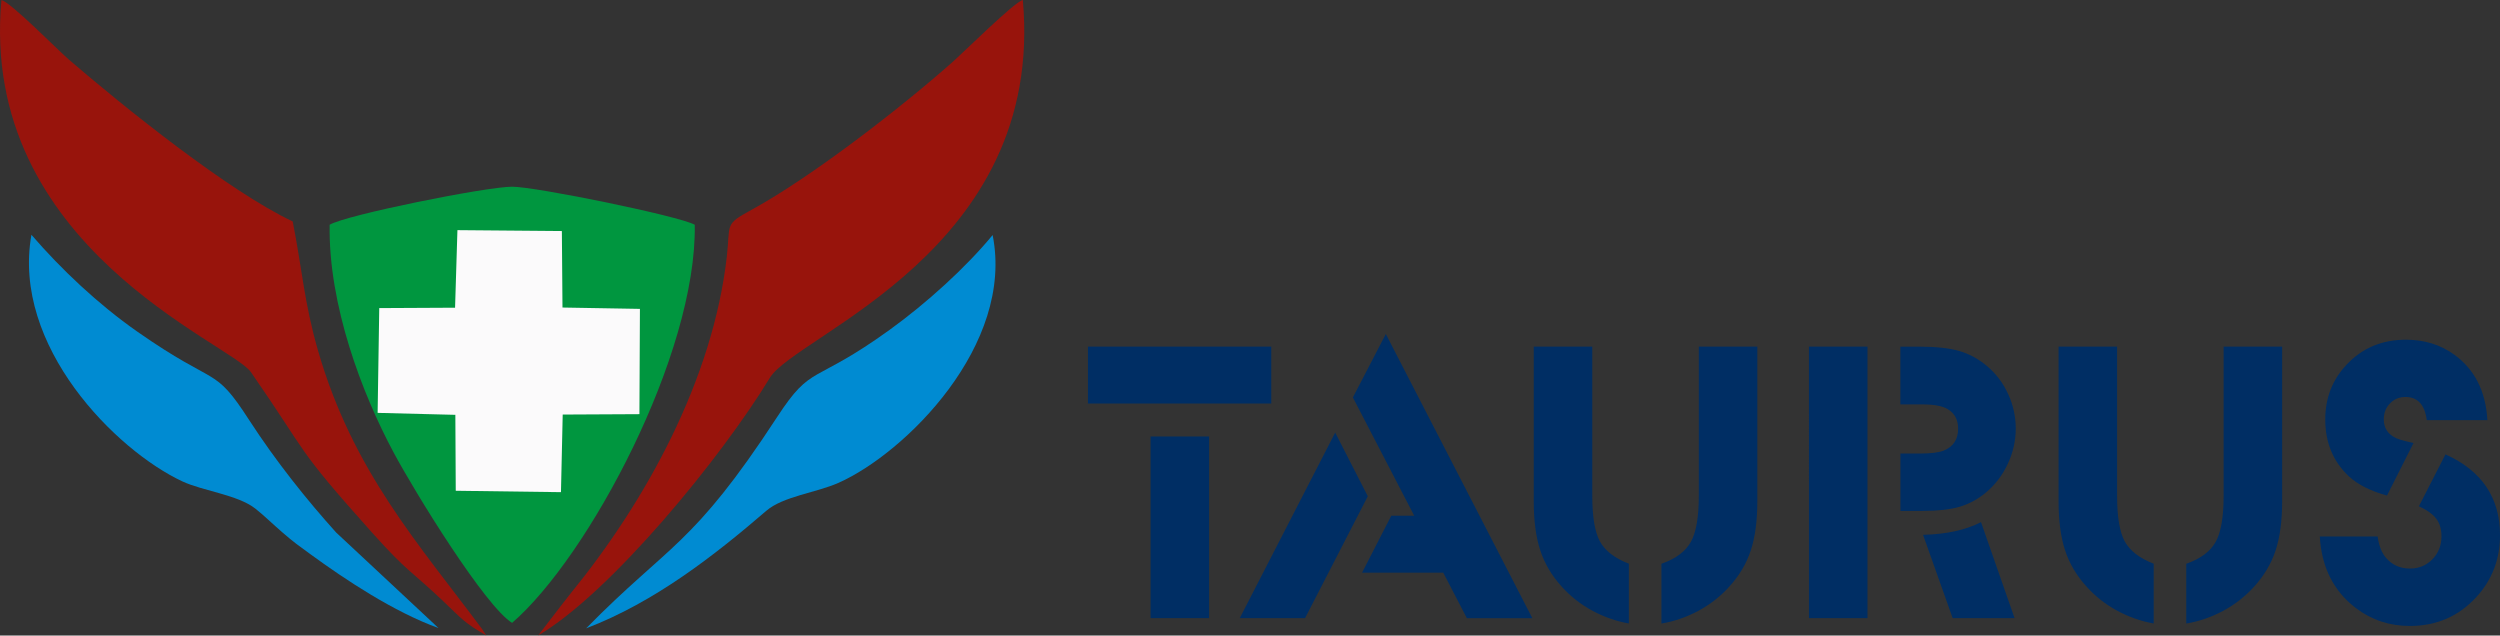
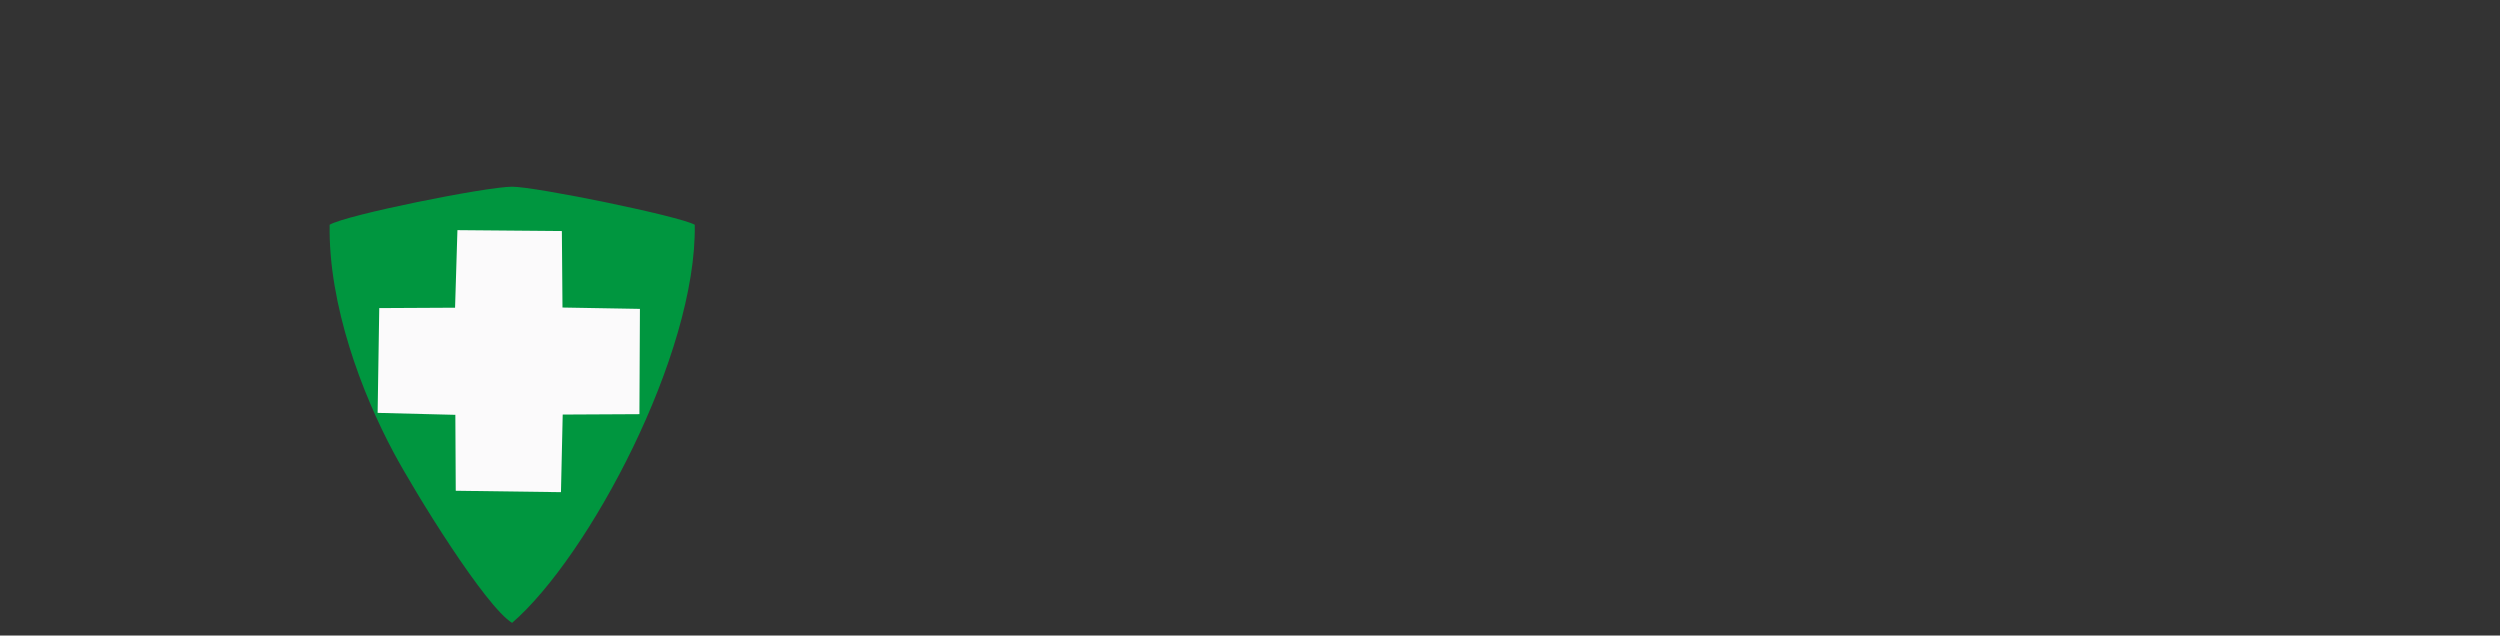
<svg xmlns="http://www.w3.org/2000/svg" viewBox="0 0 445.48 113.25">
  <rect x="0" y="0" width="445.48" height="113.25" fill="#333333" stroke="none" />
  <defs>
    <style>.d{fill:#008bd2;}.d,.e,.f,.g{fill-rule:evenodd;}.e{fill:#fbfafb;}.h{fill:#002e64;}.f{fill:#00963f;}.g{fill:#98140c;}</style>
  </defs>
  <g id="a" />
  <g id="b">
    <g id="c">
      <g>
        <g>
          <path class="f" d="M58.74,40.05c-.23,14.29,5.75,30.03,11.39,40.56,3.88,7.26,16.32,27.42,21.12,30.38,13.6-11.74,32.93-47.87,32.55-70.94-2.69-1.54-28.38-6.79-32.55-6.78-4.58,0-29.62,5.03-32.51,6.78" />
-           <path class="g" d="M95.86,113.25c12.94-7.55,32.78-31.85,41.31-45.91,4.68-7.72,49.11-22.64,45.09-67.34-1.42,.27-10.48,9.24-12.43,10.97-9.18,8.15-25.23,20.59-35.92,26.42-4.9,2.67-3.73,2.44-4.4,8.37-2.5,21.88-14.39,43.49-27.75,59.89-1.38,1.7-1.77,2.29-2.82,3.62l-3.07,3.99Z" />
-           <path class="g" d="M86.65,113.24l-.77-1.18c-11.34-15.22-23.03-28.17-29.21-49.58-2.46-8.51-2.81-14.38-4.51-23.02-11.44-5.39-30.12-20.43-39.92-28.87C10.17,8.79,1.77,.26,.25,.02-3.73,43.98,41.12,61.13,44.72,66.32c10.49,15.14,7.63,13,21.6,28.61,6.41,7.16,6.88,6.69,12.79,12.32,3.24,3.09,3.63,3.73,7.54,5.98" />
-           <path class="d" d="M78.13,111.91l-18.23-17.02c-5.14-5.7-10.73-12.66-15.54-20.1-6.35-9.82-5.53-5.64-19.9-15.7-6.99-4.89-13.56-11.11-18.86-17.25-3.54,19.82,15.11,38.46,26.92,43.95,3.68,1.71,9.85,2.38,12.98,4.84,1.45,1.14,3.21,2.85,4.75,4.18,2.2,1.91,2.98,2.42,5,3.9,6.31,4.61,14.96,10.34,22.87,13.2" />
-           <path class="d" d="M104.43,111.97c12.23-4.67,22.9-13.01,32.12-20.95,3-2.58,8.87-3.21,12.86-4.98,11.9-5.29,31.38-24.57,27.47-44.16-4.77,5.8-11.8,12.16-18.36,16.9-13.78,9.94-13.78,5.93-20.06,15.56-15.1,23.12-19.2,22.55-34.03,37.64" />
          <polygon class="e" points="81.09 54.83 67.58 54.9 67.29 73.57 81.14 73.92 81.21 87.45 99.96 87.7 100.27 73.87 113.94 73.8 114.03 55.04 100.23 54.8 100.12 41.17 81.51 41.01 81.09 54.83" />
        </g>
-         <path class="h" d="M443.22,74.87h-10.79c-.35-2.75-1.62-4.13-3.79-4.13-1.1,0-2.02,.37-2.75,1.14-.75,.75-1.12,1.7-1.12,2.86,0,1.52,.72,2.63,2.17,3.32,.42,.21,1.47,.51,3.13,.88l-4.73,9.37c-2.91-.81-5.15-1.93-6.75-3.39-2.84-2.64-4.25-6.04-4.25-10.18,0-3.81,1.27-7.08,3.79-9.75,2.78-2.97,6.31-4.46,10.59-4.46,3.27,0,6.16,.89,8.63,2.68,3.63,2.64,5.6,6.53,5.88,11.66m-29.86,20.72h10.3c.23,1.68,.75,2.96,1.52,3.84,1.09,1.26,2.51,1.88,4.26,1.88,1.58,0,2.91-.56,3.98-1.65,1.07-1.1,1.62-2.46,1.62-4.09,0-1.27-.31-2.33-.94-3.15-.63-.83-1.67-1.56-3.09-2.2l4.74-9.26c6.48,2.92,9.72,7.73,9.72,14.42,0,4.27-1.41,7.96-4.25,11.05-3.14,3.4-7.07,5.11-11.82,5.11-3.61,0-6.82-1.06-9.63-3.2-3.96-3.02-6.1-7.27-6.41-12.74Zm-17.14-33.83h10.43v27.59c0,3.47-.39,6.39-1.17,8.74-.77,2.35-2.06,4.51-3.85,6.47-1.56,1.73-3.39,3.15-5.49,4.29-2.1,1.12-4.29,1.88-6.58,2.26v-10.65c2.55-.89,4.3-2.2,5.25-3.91,.94-1.7,1.41-4.42,1.41-8.15v-26.63Zm-29.41,0h10.43v26.63c0,3.71,.45,6.39,1.35,8.06,.91,1.68,2.63,3.01,5.17,4v10.65c-2.28-.4-4.45-1.17-6.53-2.29-2.08-1.13-3.88-2.55-5.41-4.25-1.79-1.96-3.07-4.12-3.84-6.47-.78-2.35-1.17-5.28-1.17-8.74v-27.59Zm-18.87,48.39l-5.28-14.85c4.15-.1,7.59-.85,10.33-2.26l5.98,17.11h-11.03Zm-9.31-19.12v-10.21h3.39c2.02,0,3.48-.18,4.37-.55,1.68-.7,2.52-1.99,2.52-3.88,0-1.57-.6-2.72-1.81-3.46-.93-.58-2.45-.87-4.59-.87h-3.89v-10.29h3.28c3.01,0,5.4,.25,7.17,.76,1.79,.51,3.44,1.4,4.95,2.67,1.63,1.36,2.9,3.03,3.8,5,.91,1.97,1.36,4.02,1.36,6.17s-.48,4.3-1.44,6.33c-.95,2.03-2.27,3.73-3.95,5.13-1.44,1.17-2.99,2-4.67,2.49-1.68,.48-3.86,.72-6.56,.72h-3.96Zm-16.3,19.12V61.76h10.43v48.39h-10.43Zm-19.63-48.39h10.43v27.59c0,3.47-.39,6.39-1.17,8.74-.77,2.35-2.06,4.51-3.85,6.47-1.56,1.73-3.39,3.15-5.49,4.29-2.1,1.12-4.29,1.88-6.58,2.26v-10.65c2.55-.89,4.3-2.2,5.25-3.91,.94-1.7,1.41-4.42,1.41-8.15v-26.63Zm-29.41,0h10.43v26.63c0,3.71,.45,6.39,1.35,8.06,.91,1.68,2.63,3.01,5.17,4v10.65c-2.28-.4-4.45-1.17-6.53-2.29-2.08-1.13-3.88-2.55-5.41-4.25-1.79-1.96-3.07-4.12-3.84-6.47-.78-2.35-1.17-5.28-1.17-8.74v-27.59Zm-11.92,48.39l-4.21-8.11h-14.46l5.2-10.14h4.09l-10.93-21.08,5.87-11.31,26.11,50.65h-11.67Zm-40.47,0l17.01-33.07,5.81,11.35-11.18,21.72h-11.64Zm-27.05-38.25v-10.14h32.67v10.14h-32.67Zm11.16,38.25v-32.38h10.43v32.38h-10.43Z" />
      </g>
    </g>
  </g>
</svg>